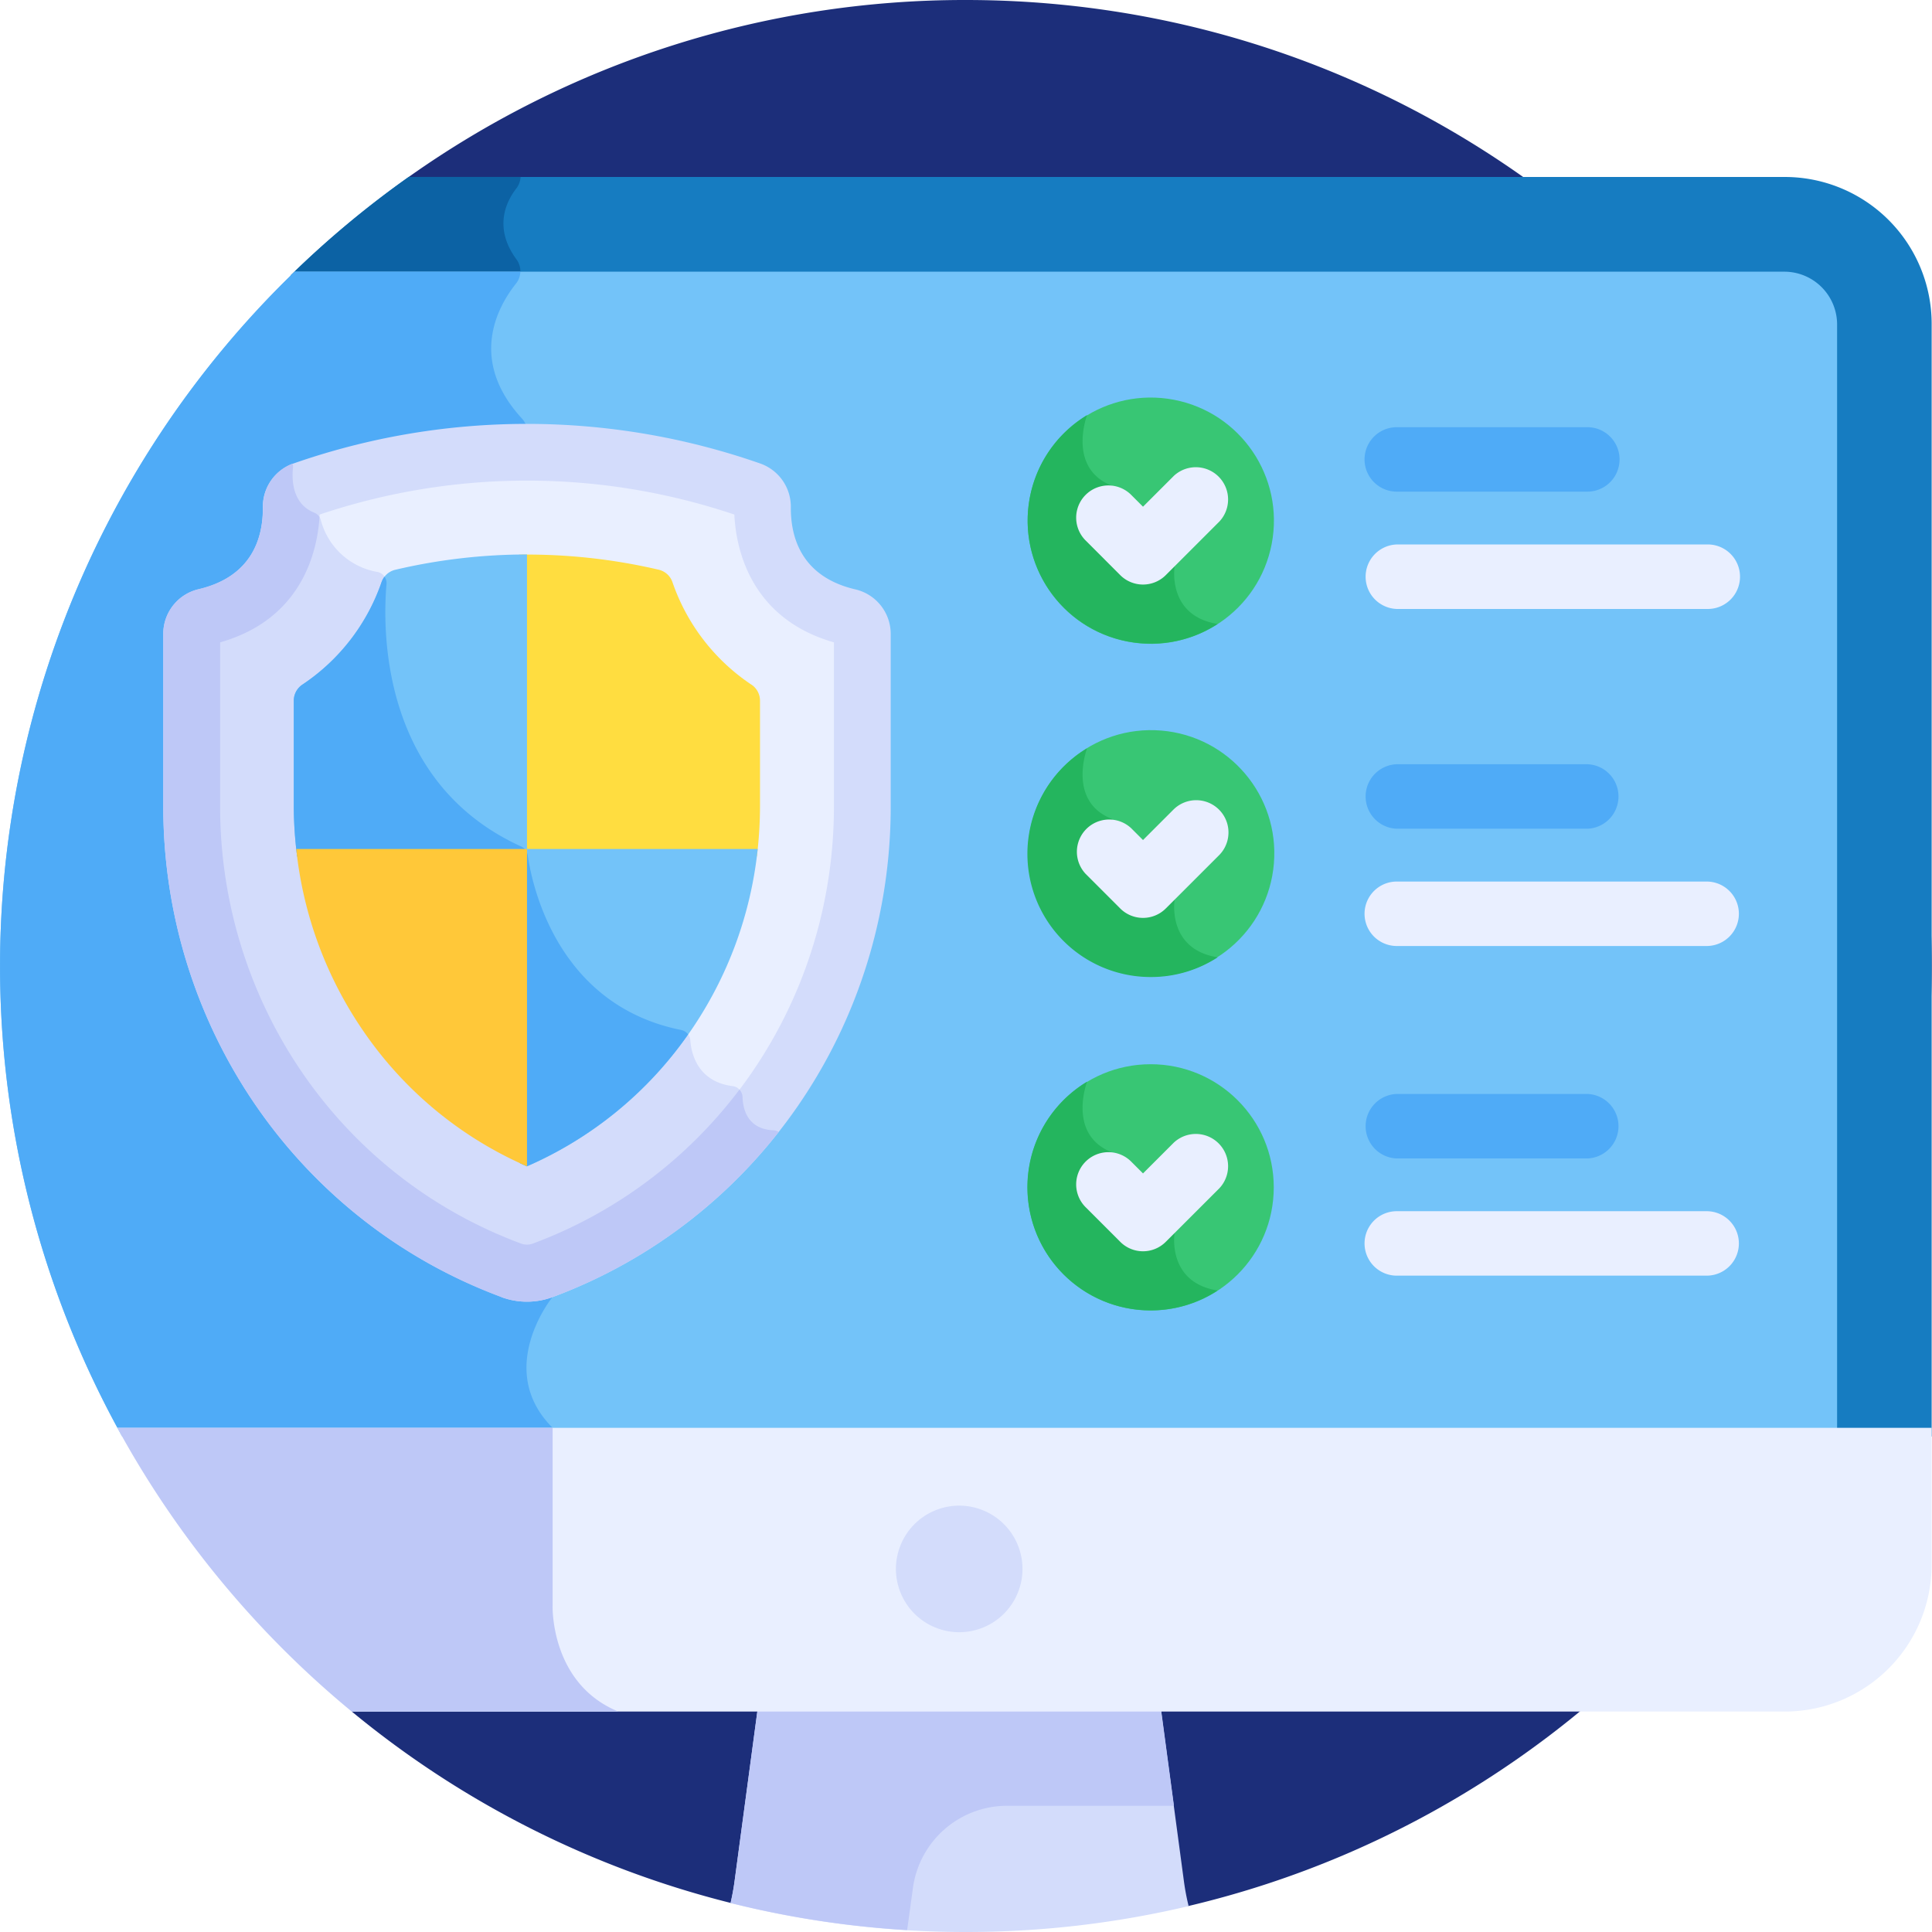
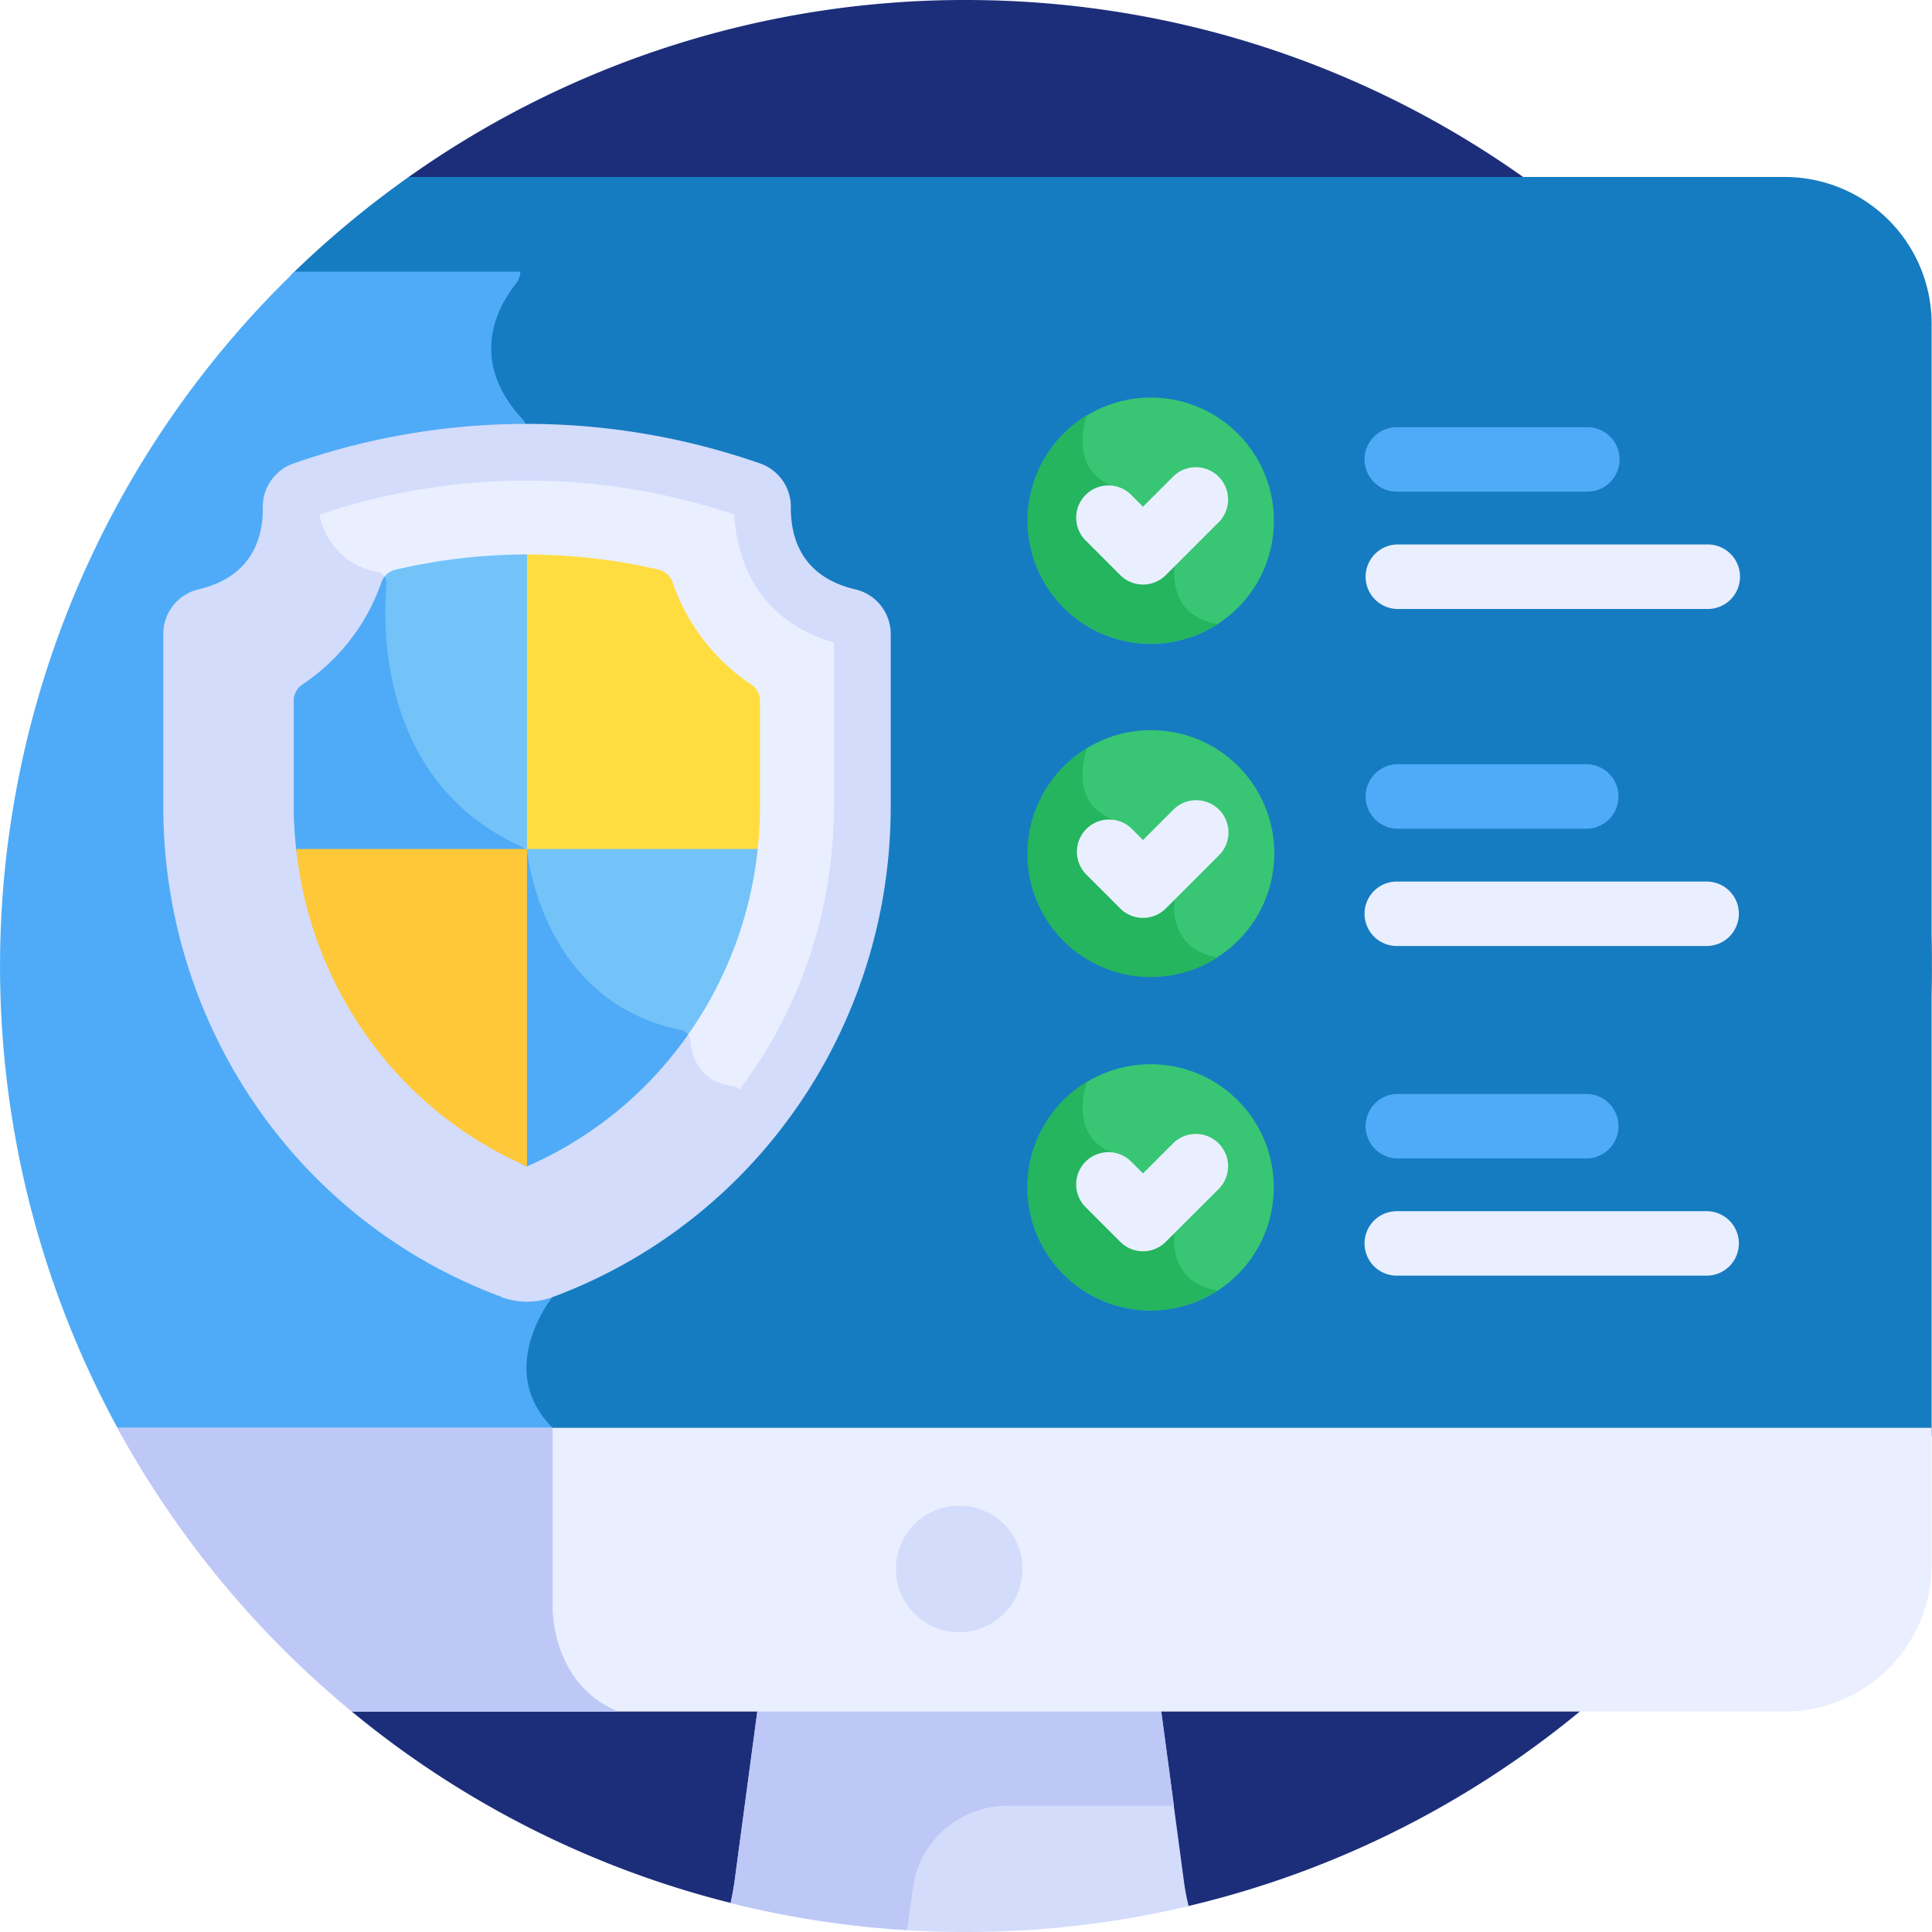
<svg xmlns="http://www.w3.org/2000/svg" viewBox="0 0 512 512" width="512" height="512" preserveAspectRatio="xMidYMid">
  <defs>
    <style type="text/css">.cls-1{fill:#1c2e7a;}.cls-2{fill:#167cc1;}.cls-3{fill:#0c62a4;}.cls-4{fill:#73c3f9;}.cls-5{fill:#4fabf7;}.cls-6{fill:#38c674;}.cls-7{fill:#e9efff;}.cls-8{fill:#d3dcfb;}.cls-9{fill:#bec8f7;}.cls-10{fill:#ffdd40;}.cls-11{fill:#ffc839;}.cls-12{fill:#24b55e;}</style>
  </defs>
  <title>antivirus</title>
  <path class="cls-1" d="M256,0A254.81,254.81,0,0,0,108.31,46.9L93.23,453.58A255,255,0,0,0,193.65,504.3l121.35.8C427.9,478.44,511.92,377,511.92,256c0-141.36-114.6-256-256-256Z" />
  <path class="cls-2" d="M473,46.9H108.31A257.56,257.56,0,0,0,77,73v307.7H511.91V85.8A38.94,38.94,0,0,0,473,46.9Z" />
-   <path class="cls-3" d="M146.45,343.68l-6.73-229.37a5.2,5.2,0,0,0-1.34-3.33c-14.4-15.61-6.47-29.76-1.62-35.85a5.24,5.24,0,0,0,.11-6.39c-6.06-8.25-2.89-15.14,0-18.86a5.39,5.39,0,0,0,1.09-3H108.31A257.56,257.56,0,0,0,77,73v307.7h69.41v-2.28c-15.59-15.59,0-34.71,0-34.71Z" />
-   <path class="cls-4" d="M473,72H78.09A256,256,0,0,0,32.38,380.67H486.85V85.8A14,14,0,0,0,473,72Z" />
  <path class="cls-5" d="M146.45,343.68l-6.73-229.37a5.2,5.2,0,0,0-1.34-3.33c-14.4-15.61-6.47-29.76-1.62-35.85A5.24,5.24,0,0,0,137.9,72H78.09A256,256,0,0,0,32.38,380.67H146.45v-2.28c-15.59-15.59,0-34.71,0-34.71Z" />
  <circle class="cls-6" cx="304.95" cy="137.98" r="32.63" transform="translate(112.1 411.55) rotate(-79.16)" />
  <path class="cls-5" d="M420.66,130.29h-50.5a8.54,8.54,0,0,1,0-17.08h50.5a8.54,8.54,0,0,1,0,17.08Z" />
  <path class="cls-7" d="M452.28,161.38H370.16a8.55,8.55,0,0,1,0-17.09h82.12a8.55,8.55,0,1,1,0,17.09Z" />
  <path class="cls-5" d="M420.66,219.62h-50.5a8.55,8.55,0,0,1,0-17.09h50.5a8.55,8.55,0,0,1,0,17.09Z" />
  <path class="cls-7" d="M452.28,250.7H370.16a8.54,8.54,0,0,1,0-17.08h82.12a8.54,8.54,0,1,1,0,17.08Z" />
  <path class="cls-5" d="M420.66,307h-50.5a8.55,8.55,0,0,1,0-17.09h50.5a8.55,8.55,0,0,1,0,17.09Z" />
  <path class="cls-7" d="M452.28,338.06H370.16a8.54,8.54,0,1,1,0-17.08h82.12a8.54,8.54,0,1,1,0,17.08Z" />
  <path class="cls-7" d="M224.93,163.48c-20.79-4.92-22.9-22-22.84-29.19a4.6,4.6,0,0,0-3.08-4.38,179.26,179.26,0,0,0-118.7,0,4.61,4.61,0,0,0-3.09,4.38c.06,7.18-2,24.27-22.83,29.19A4.63,4.63,0,0,0,50.8,168v45.75c0,55.11,33.82,104,84.68,122.9a12,12,0,0,0,8.35,0c50.83-18.85,84.69-67.76,84.69-122.9V168A4.64,4.64,0,0,0,224.93,163.48Z" />
  <path class="cls-8" d="M194.21,287.85c-9.2-1.19-11-8.41-11.27-12.18a3,3,0,0,0-2.45-2.72c-33-6.64-39.54-38.67-40.64-46.31a3,3,0,0,0-1.77-2.33c-37.58-17.1-36.64-58.31-35.65-69.5a3,3,0,0,0-2.42-3.24,18.8,18.8,0,0,1-15-13.79,2.85,2.85,0,0,0-1.75-1.88,8.44,8.44,0,0,1-4.8-4.79,4.59,4.59,0,0,0-1.25,3.18c.06,7.18-2,24.27-22.83,29.19A4.63,4.63,0,0,0,50.8,168v45.75c0,55.11,33.82,104,84.68,122.9a12,12,0,0,0,8.35,0A128.86,128.86,0,0,0,199,297a9.87,9.87,0,0,1-2.25-6.32,3,3,0,0,0-2.57-2.86Z" />
  <path class="cls-8" d="M132.86,343.68c-54.23-20.11-89.59-72.11-89.59-130V168a12.13,12.13,0,0,1,9.38-11.83c14.21-3.36,17.11-13.71,17-21.8a12.13,12.13,0,0,1,8.12-11.54,187.45,187.45,0,0,1,123.69,0,12.13,12.13,0,0,1,8.12,11.54c-.07,8.09,2.83,18.44,17,21.8h0A12.13,12.13,0,0,1,236.05,168v45.74c0,58.32-35.78,110-89.6,130a19.55,19.55,0,0,1-13.59,0ZM58.33,170.23v43.49c0,51.16,31.08,97.78,79.77,115.84a4.5,4.5,0,0,0,3.11,0C189,311.84,221,265.87,221,213.72V170.23c-22.52-6.44-26-25.43-26.39-33.87a172.36,172.36,0,0,0-109.89,0C84.32,144.8,80.85,163.79,58.33,170.23Zm164.85.58h0Z" />
-   <path class="cls-9" d="M196.78,290.71a3,3,0,0,0-.82-1.95,121.56,121.56,0,0,1-54.75,40.8,4.5,4.5,0,0,1-3.11,0C89.41,311.5,58.33,264.88,58.33,213.72V170.23C80.27,164,84.12,145.78,84.67,137a3,3,0,0,0-1.4-1.14c-6-2.4-5.93-9.13-5.63-11.89a2.92,2.92,0,0,0-.1-1.1,12.15,12.15,0,0,0-7.85,11.44c.07,8.09-2.83,18.44-17,21.8A12.13,12.13,0,0,0,43.27,168v45.74c0,57.85,35.36,109.85,89.59,130a19.55,19.55,0,0,0,13.59,0,136.48,136.48,0,0,0,59.92-43.77,3.32,3.32,0,0,0-1.47-.44c-6.73-.32-8-5.48-8.12-8.76Z" />
  <path class="cls-10" d="M199.15,181.45a53.59,53.59,0,0,1-20.94-27.17,5.09,5.09,0,0,0-3.64-3.3,153.16,153.16,0,0,0-36.92-4v80h62.92a108.64,108.64,0,0,0,.84-13.29v-28a5.11,5.11,0,0,0-2.26-4.25Z" />
  <path class="cls-4" d="M137.65,225v83.17c.67.31,1.33.62,2,.92a101.71,101.71,0,0,0,43.26-35.71A104.23,104.23,0,0,0,200.8,225Z" />
  <path class="cls-5" d="M182.37,274.15a3.05,3.05,0,0,0-1.88-1.2c-33-6.64-39.54-38.67-40.64-46.31A3,3,0,0,0,139,225h-1.38v83.17c.67.31,1.33.62,2,.92a101.7,101.7,0,0,0,42.71-34.94Z" />
  <path class="cls-4" d="M104.74,151a5.08,5.08,0,0,0-3.63,3.3,53.61,53.61,0,0,1-21,27.17,5.13,5.13,0,0,0-2.25,4.25v28A106.69,106.69,0,0,0,78.75,227h60.91V146.94A152.88,152.88,0,0,0,104.74,151Z" />
  <path class="cls-5" d="M139.66,225.93a3.12,3.12,0,0,0-1.58-1.62c-37.58-17.1-36.64-58.31-35.65-69.5a3,3,0,0,0-.53-2,5.15,5.15,0,0,0-.79,1.46,53.65,53.65,0,0,1-21,27.17,5.14,5.14,0,0,0-2.26,4.25v28A106.69,106.69,0,0,0,78.75,227h60.9v-1.08Z" />
  <path class="cls-11" d="M78.51,225a104.24,104.24,0,0,0,17.87,48.37,101.72,101.72,0,0,0,43.28,35.72V225Z" />
  <path class="cls-8" d="M256,512a256.38,256.38,0,0,0,59-6.86,61.69,61.69,0,0,1-1.26-6.67l-6.32-47.13H201l-6.32,47.13c-.27,2.05-.64,4-1.07,5.87A256.37,256.37,0,0,0,256,512Z" />
  <path class="cls-9" d="M241.93,500.39a25.18,25.18,0,0,1,25-21.84h44.18l-3.65-27.25H201l-6.32,47.13c-.27,2.05-.64,4-1.07,5.87a255.61,255.61,0,0,0,46.79,7.19Z" />
  <path class="cls-7" d="M93.23,453.58H473a38.94,38.94,0,0,0,38.9-38.9V378.39H31.11A257.13,257.13,0,0,0,93.23,453.58Z" />
  <path class="cls-9" d="M146.45,378.39H31.11a257.13,257.13,0,0,0,62.12,75.19h70.65c-18.1-7.39-17.43-28-17.43-28V378.39Z" />
  <circle class="cls-8" cx="254.2" cy="415.81" r="16.77" transform="translate(-227.33 490.92) rotate(-67.43)" />
  <path class="cls-12" d="M305,170.57a32.42,32.42,0,0,0,17.69-5.22c-13.57-2.17-11.4-15.31-11.4-15.31L294.62,128.7c-11.87-4.7-6.53-18.69-6.53-18.7A32.64,32.64,0,0,0,305,170.57Z" />
  <path class="cls-7" d="M302.87,154.91a8.54,8.54,0,0,1-6-2.5l-9.17-9.18a8.54,8.54,0,0,1,12.08-12.08l3.13,3.13,8.15-8.15a8.55,8.55,0,0,1,12.09,12.08l-14.2,14.2a8.54,8.54,0,0,1-6,2.5Z" />
  <circle class="cls-6" cx="305.06" cy="226.15" r="32.65" transform="translate(54.67 511.65) rotate(-85.3)" />
  <path class="cls-12" d="M305,258.92a32.42,32.42,0,0,0,17.69-5.22c-13.57-2.17-11.4-15.32-11.4-15.32L294.62,217c-11.87-4.69-6.53-18.69-6.53-18.69A32.64,32.64,0,0,0,305,258.92Z" />
  <path class="cls-7" d="M302.87,243.25a8.54,8.54,0,0,1-6-2.5l-9.17-9.17a8.55,8.55,0,0,1,12.08-12.09l3.13,3.13,8.15-8.15a8.55,8.55,0,0,1,12.09,12.09l-14.2,14.19a8.54,8.54,0,0,1-6,2.5Z" />
  <circle class="cls-6" cx="304.93" cy="314.66" r="32.63" />
  <path class="cls-12" d="M305,347.26A32.42,32.42,0,0,0,322.68,342c-13.57-2.17-11.4-15.32-11.4-15.32l-16.66-21.33c-11.87-4.7-6.53-18.69-6.53-18.7A32.64,32.64,0,0,0,305,347.26Z" />
  <path class="cls-7" d="M302.87,331.6a8.5,8.5,0,0,1-6-2.51l-9.17-9.17a8.54,8.54,0,0,1,12.08-12.08l3.13,3.13,8.15-8.15a8.55,8.55,0,0,1,12.09,12.08l-14.2,14.19a8.5,8.5,0,0,1-6,2.51Z" />
</svg>